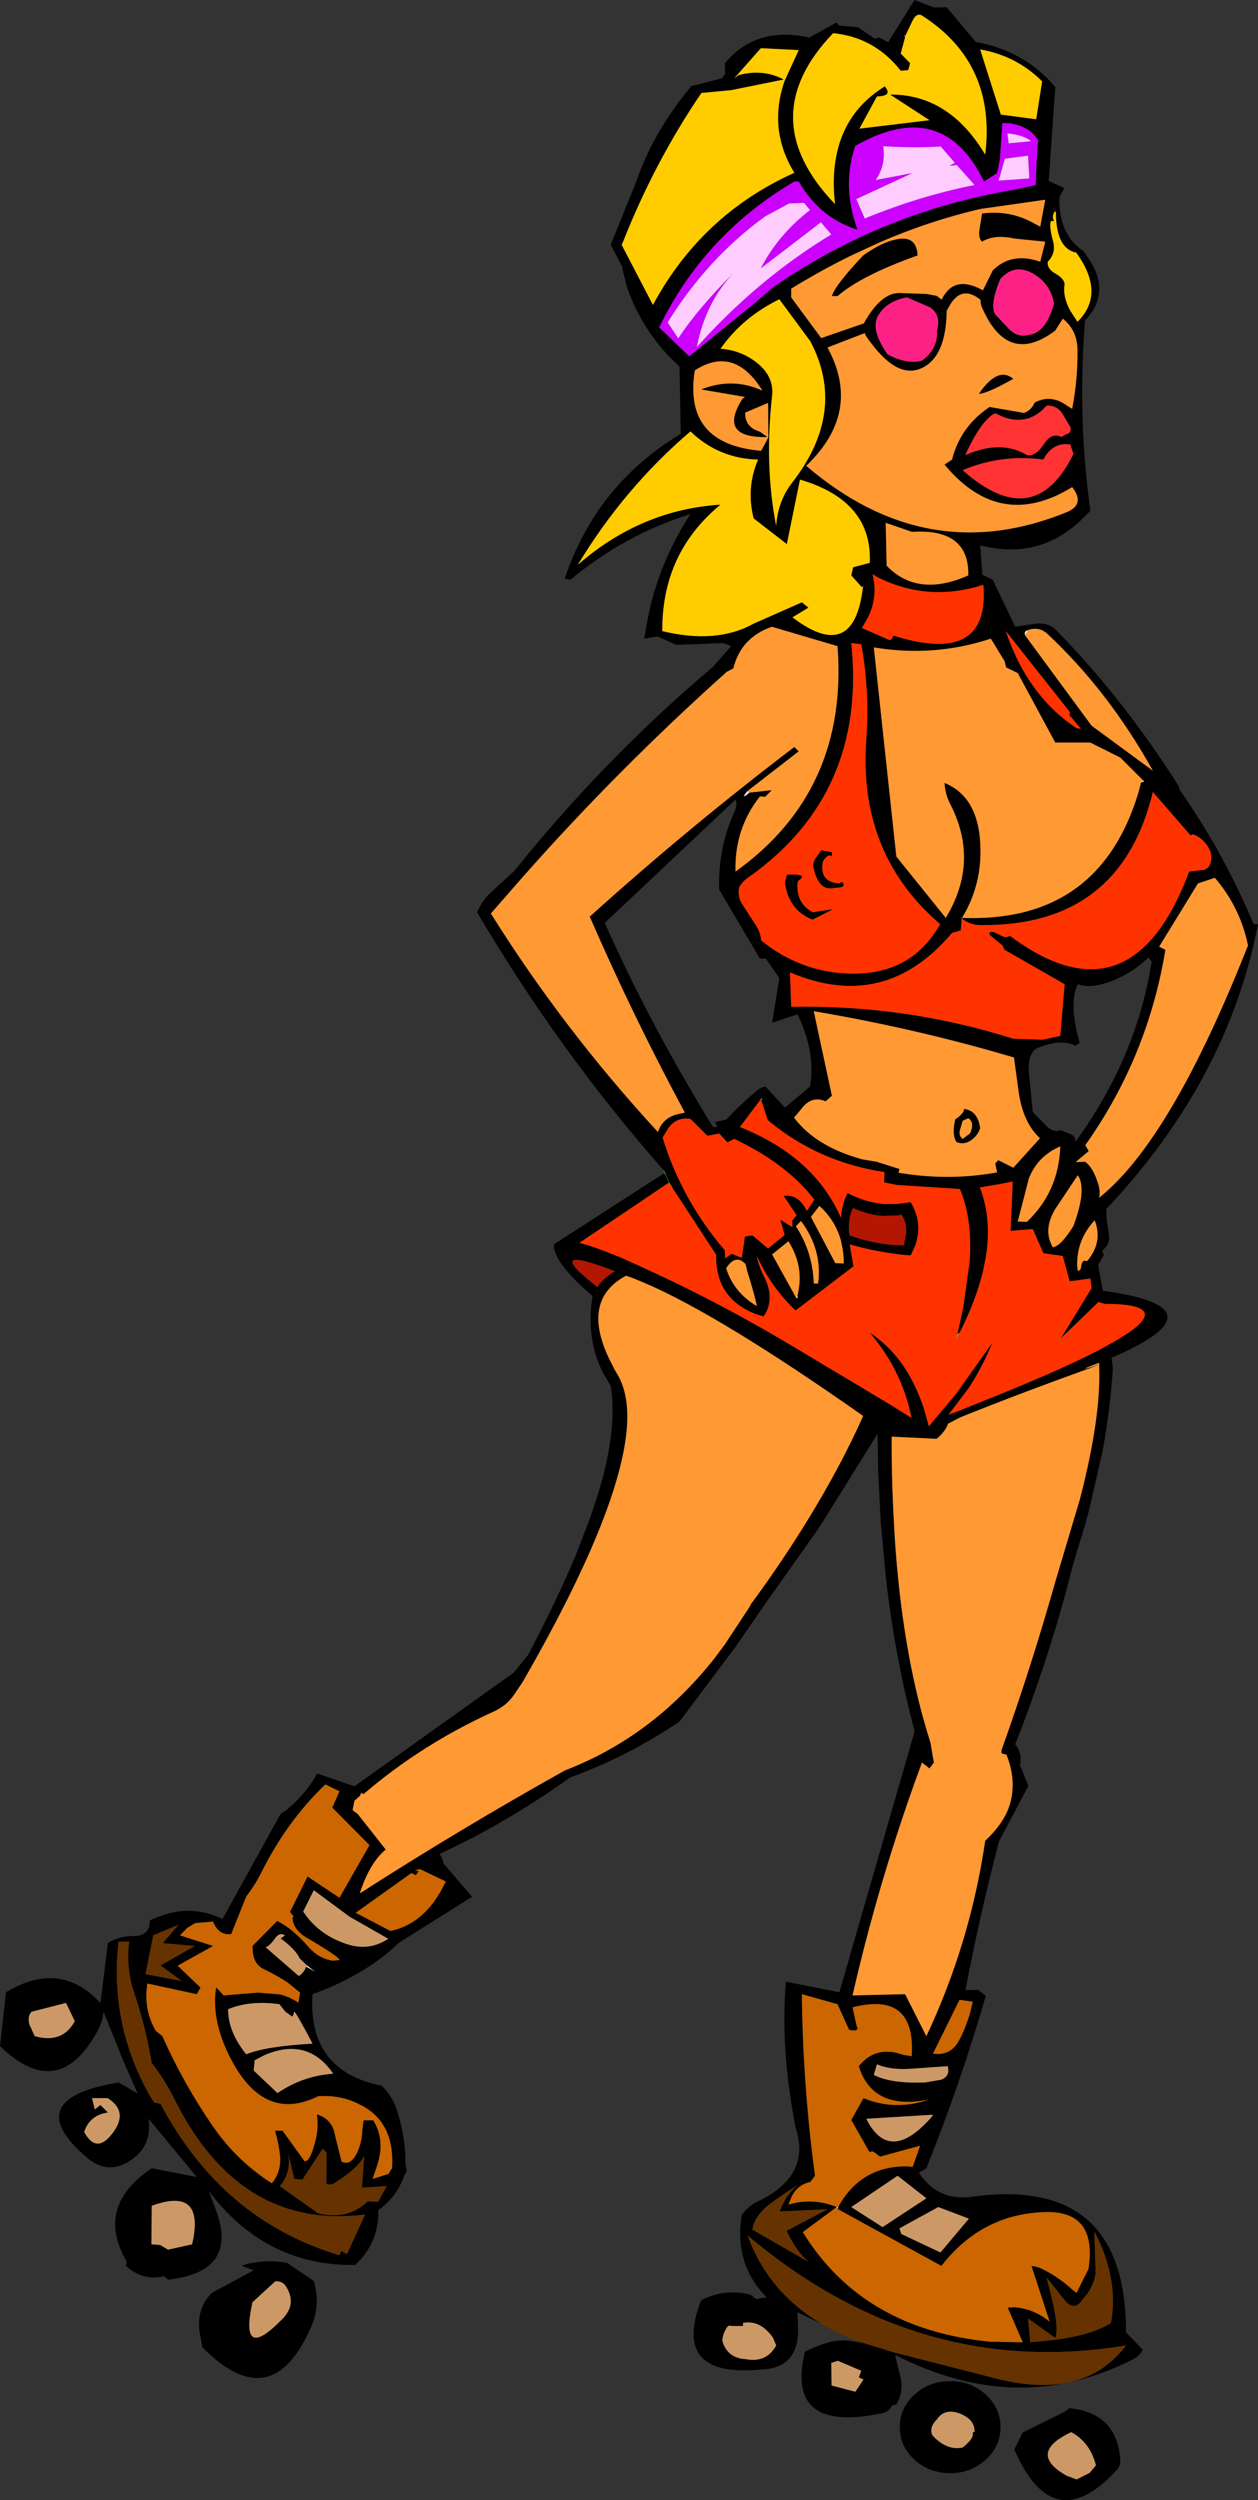
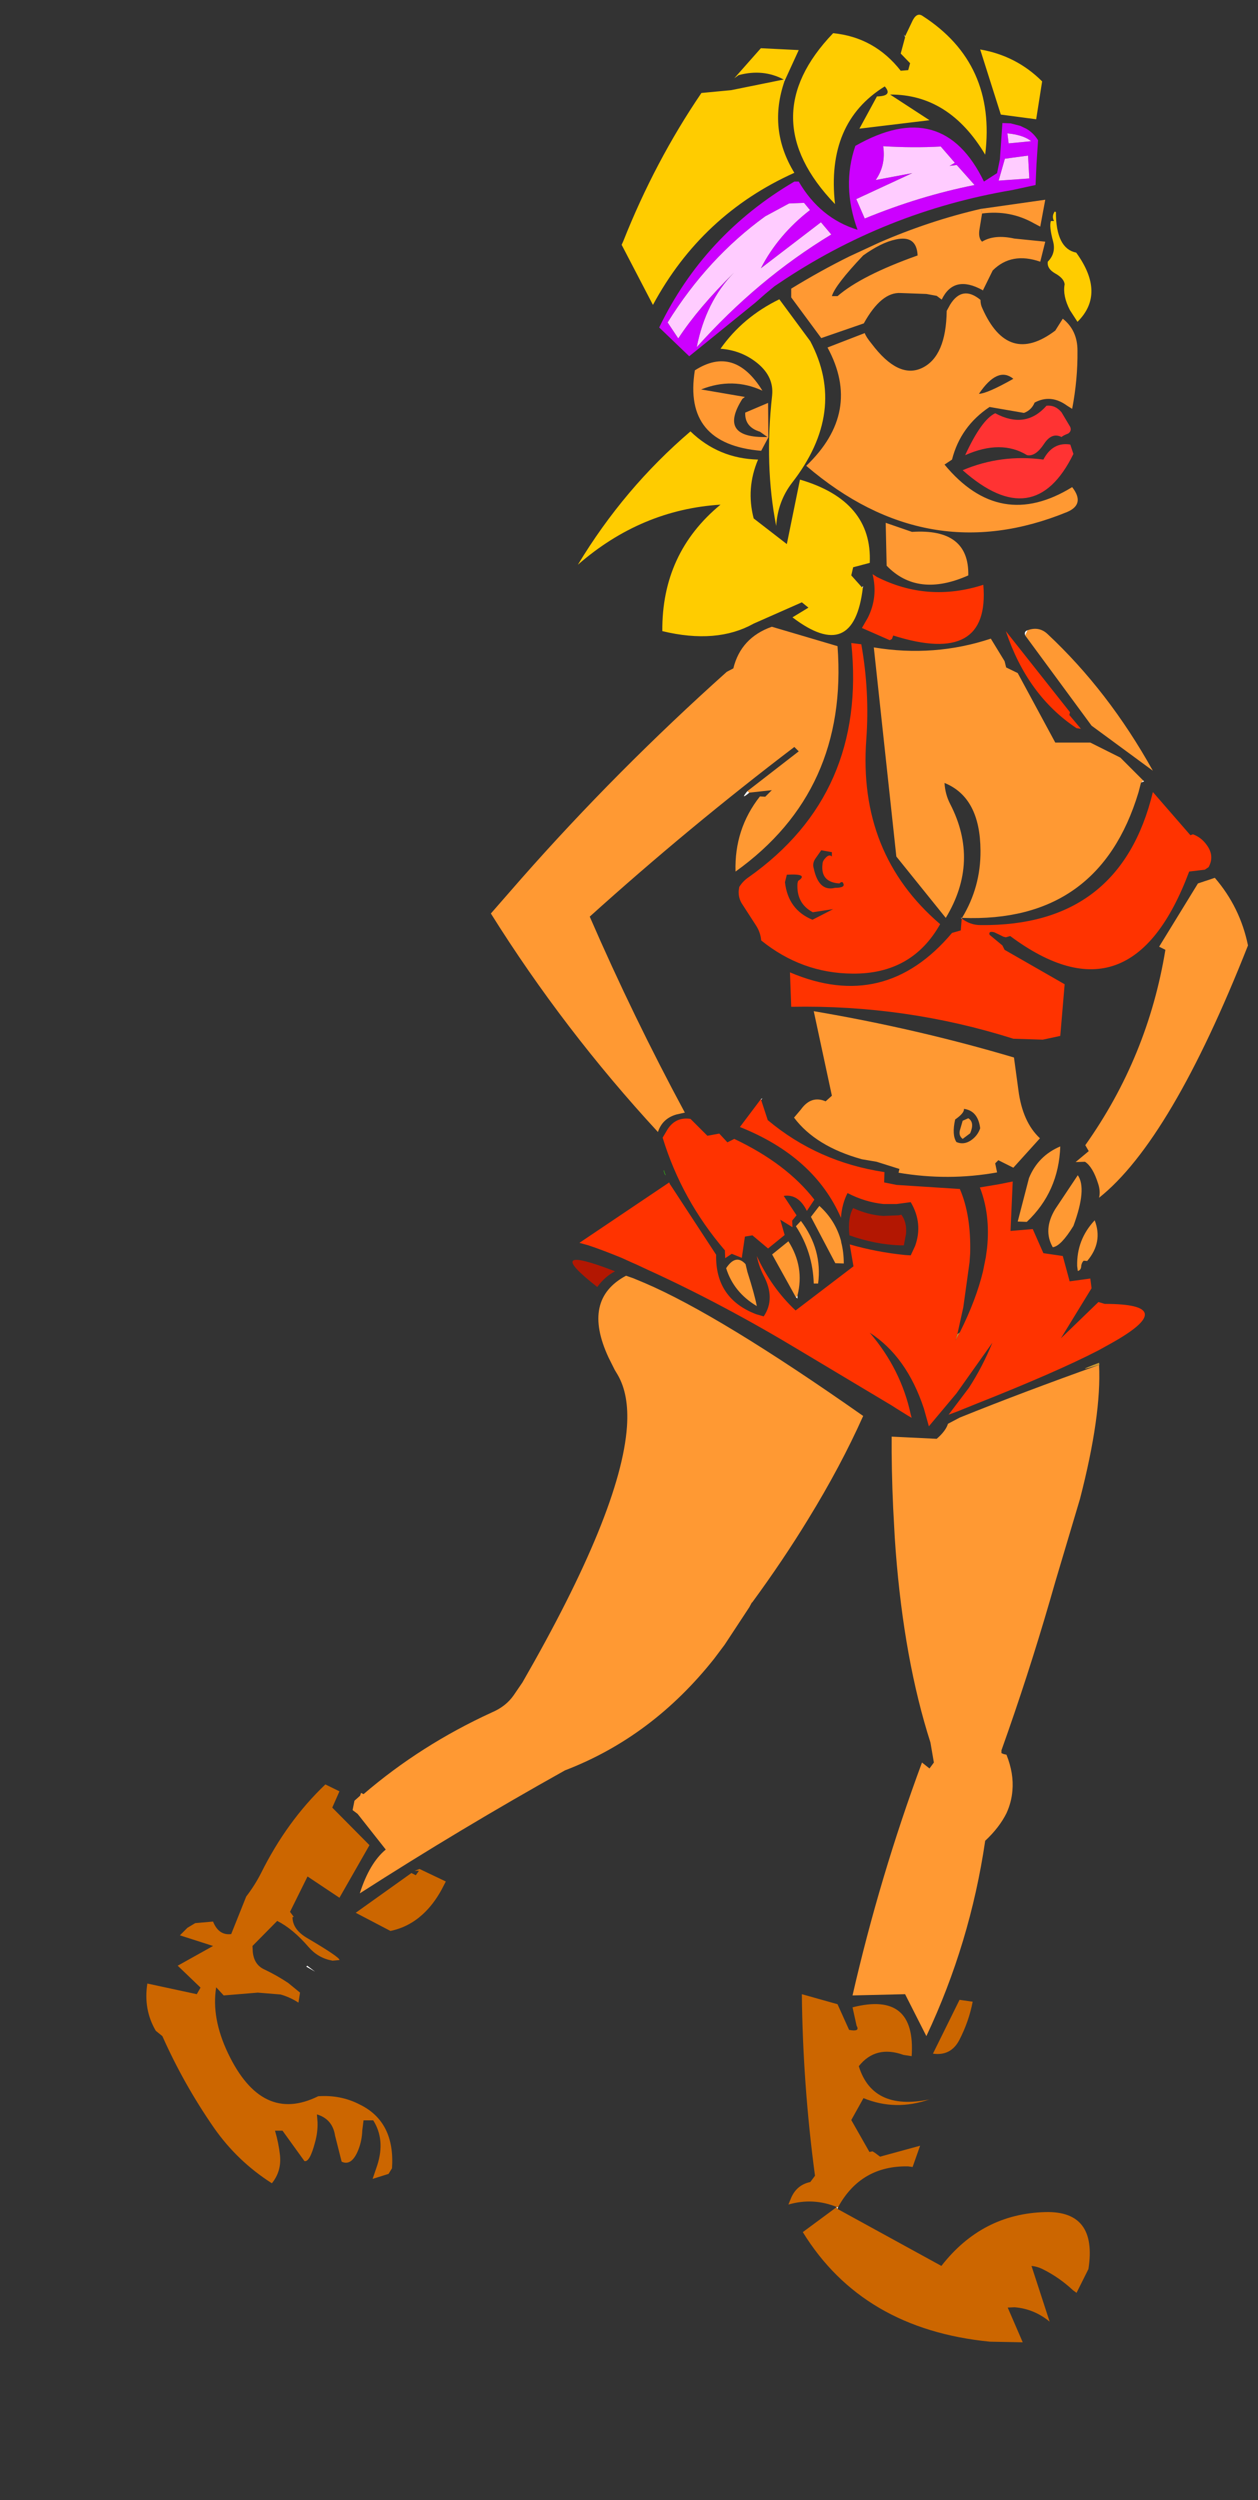
<svg xmlns="http://www.w3.org/2000/svg" height="399.3px" width="201.05px">
  <rect width="100%" height="100%" fill="#333333" stroke="none" />
  <g transform="matrix(1.0, 0.0, 0.0, 1.0, 100.55, 199.65)">
-     <path d="M5.8 -12.0 L5.95 -12.2 5.85 -12.35 5.8 -12.4 5.55 -12.7 Q-11.2 -31.7 -24.3 -53.95 -23.45 -55.9 -22.0 -57.2 L-18.35 -60.55 Q-3.85 -78.6 13.35 -93.1 L16.3 -96.45 15.45 -96.8 14.95 -96.95 7.55 -96.65 4.55 -98.0 2.4 -97.65 2.6 -98.75 Q4.15 -108.9 9.8 -117.55 -0.65 -114.3 -9.4 -107.05 L-10.3 -107.25 Q-5.2 -122.3 8.25 -130.35 L8.05 -141.1 Q2.3 -146.3 -0.3 -153.65 L-1.05 -156.55 -1.1 -157.05 -2.95 -160.55 1.1 -170.55 Q2.0 -173.15 3.2 -175.65 5.8 -180.95 9.95 -185.9 L14.85 -187.15 15.35 -187.85 15.3 -189.55 Q20.3 -195.55 28.8 -193.65 L33.1 -196.05 33.6 -195.55 36.55 -195.3 39.3 -193.45 39.55 -193.55 39.8 -193.65 40.1 -193.6 41.4 -192.9 45.6 -199.65 48.7 -198.45 50.75 -198.5 55.4 -192.95 Q63.2 -191.55 68.1 -185.75 L67.05 -170.75 69.55 -169.6 68.8 -168.25 68.75 -167.65 Q68.75 -162.1 72.65 -159.5 L73.75 -157.85 Q76.9 -152.7 72.85 -148.45 71.8 -134.9 73.2 -122.15 L73.7 -118.05 72.75 -117.1 Q65.8 -110.05 56.1 -112.55 L56.45 -107.85 58.1 -107.05 61.7 -99.55 65.05 -100.05 Q67.1 -100.2 68.15 -99.1 78.9 -88.15 87.8 -74.15 L88.0 -73.45 Q94.95 -63.6 99.8 -52.05 L100.5 -52.05 Q95.7 -27.15 76.25 -6.55 76.25 -4.7 76.65 -2.7 77.0 -0.9 75.6 0.05 L75.85 0.8 74.95 2.4 75.3 4.25 75.7 6.5 Q95.5 9.2 77.35 17.1 L77.1 17.2 77.3 18.9 Q76.9 25.45 75.6 32.4 L73.45 41.75 73.0 43.4 70.9 50.4 69.7 55.0 Q66.35 67.15 61.7 78.95 62.9 80.45 62.45 82.25 L62.4 82.35 62.5 82.35 63.8 85.6 59.1 94.45 Q56.0 106.35 53.75 118.2 L55.7 118.15 57.0 119.1 Q52.95 133.1 47.5 146.65 L46.3 147.35 Q49.2 151.8 54.45 151.25 79.45 147.65 79.4 172.85 L82.1 175.65 Q81.5 176.7 80.55 177.15 62.15 186.55 42.5 176.45 L42.6 176.9 43.45 180.35 Q43.8 182.65 42.7 184.35 L42.0 184.55 Q41.45 185.65 40.3 185.8 24.9 189.0 28.1 175.95 29.85 175.05 31.7 174.5 34.95 173.6 37.9 174.95 L36.3 174.2 42.1 176.0 58.5 180.2 Q72.7 183.85 79.4 174.95 46.25 180.45 18.95 157.4 22.2 166.45 30.85 171.55 L26.9 169.65 27.0 172.4 Q27.05 178.6 21.05 178.8 6.7 180.15 11.5 167.75 15.15 165.8 19.4 166.85 L20.3 167.55 21.95 167.25 Q16.7 161.9 18.0 154.05 19.1 152.7 20.35 152.05 29.2 147.95 26.6 140.15 24.15 127.6 25.05 116.85 L33.6 118.55 45.6 76.95 45.6 76.75 Q42.45 64.95 41.0 52.05 L40.2 43.3 39.8 35.35 39.75 32.15 39.7 29.35 30.85 43.55 29.95 44.9 21.85 56.35 17.05 63.3 8.05 75.3 Q-0.15 80.85 -9.45 84.25 -19.65 91.55 -30.3 96.45 L-30.25 96.5 Q-29.8 97.25 -29.65 98.0 L-25.1 103.3 -36.75 110.6 -37.95 111.7 Q-43.0 116.1 -50.6 118.85 -51.4 131.1 -39.6 133.45 -37.9 135.05 -37.15 137.25 -35.7 141.75 -35.75 146.0 L-35.55 147.1 -35.95 147.85 Q-37.2 151.3 -40.1 153.35 -39.95 158.55 -43.8 162.1 -58.15 162.3 -67.2 150.25 L-66.05 153.3 Q-62.35 163.2 -73.7 164.45 L-74.3 163.9 -74.6 163.95 Q-77.9 164.6 -80.4 162.25 L-80.3 161.6 -80.45 161.3 Q-85.3 152.7 -76.3 146.65 L-69.1 148.05 -76.8 138.75 Q-76.25 142.95 -79.4 145.2 -83.15 147.9 -86.6 145.0 -97.65 135.6 -81.6 132.95 L-78.55 134.7 -80.8 129.6 -84.0 121.65 Q-84.15 123.2 -84.95 124.7 -91.2 136.2 -100.55 127.15 L-99.6 118.55 Q-90.95 113.3 -84.5 120.25 L-83.3 110.65 Q-81.35 109.55 -79.2 109.55 -76.6 109.6 -76.6 107.05 L-75.5 106.6 Q-70.1 104.35 -65.0 106.85 L-55.7 90.05 -54.9 89.55 Q-51.75 87.0 -49.85 83.6 L-43.9 85.65 -18.45 67.5 -17.55 66.4 -16.15 64.65 Q-11.6 56.05 -8.55 48.8 L-6.3 42.95 Q-5.1 39.55 -4.25 36.45 L-3.85 34.85 Q-2.05 27.1 -2.95 21.7 L-3.25 21.2 -4.2 19.55 Q-6.95 14.15 -5.85 7.35 -11.15 2.8 -11.9 0.1 -12.15 -0.65 -11.85 -1.05 L-11.2 -1.45 5.65 -12.3 5.8 -12.0 6.4 -10.8 5.8 -12.0 M6.9 -9.95 L6.5 -10.55 6.4 -10.8 -7.95 -1.15 -6.5 -0.75 Q-4.25 0.0 -1.2 1.25 L0.45 2.0 1.25 2.35 2.85 3.1 Q14.85 8.55 27.45 16.15 L42.0 24.85 42.7 25.3 44.55 26.45 45.15 26.8 45.0 26.25 Q43.45 19.05 38.45 13.2 44.35 17.0 47.1 25.3 L47.9 28.15 52.3 22.9 58.05 14.8 Q56.45 18.7 54.3 22.0 L51.05 26.3 52.4 25.8 55.5 24.55 Q68.25 19.5 74.95 16.05 L76.85 15.0 Q88.4 8.6 76.0 8.6 L75.0 8.3 69.0 14.1 73.9 6.1 73.7 4.55 70.4 5.0 69.3 0.95 66.2 0.5 64.5 -3.35 60.95 -3.05 61.3 -10.95 59.05 -10.5 56.05 -10.0 Q57.75 -5.65 57.2 -0.3 L57.0 1.15 56.55 3.4 Q55.45 7.95 52.85 13.15 L52.45 13.45 53.4 9.15 54.4 1.95 54.5 0.5 Q54.65 -5.6 52.85 -9.75 L42.75 -10.4 40.75 -10.8 40.8 -12.45 Q30.15 -14.05 22.15 -20.75 L21.1 -23.95 21.3 -24.25 21.05 -24.1 17.7 -19.65 Q29.6 -14.9 33.85 -5.15 34.0 -7.35 34.9 -9.1 37.7 -7.65 40.65 -7.35 L42.75 -7.35 45.0 -7.65 Q47.0 -4.25 45.7 -0.65 L45.0 0.85 44.15 0.8 Q39.6 0.35 35.25 -0.9 L35.85 2.6 26.6 9.65 Q22.75 6.05 20.4 0.95 20.7 2.5 21.45 4.0 23.45 7.75 21.5 10.6 L20.3 10.25 Q13.75 7.75 13.9 0.75 L6.9 -9.95 M66.0 -186.65 Q61.9 -190.75 56.1 -191.75 L59.4 -181.35 65.05 -180.6 66.0 -186.65 M60.95 -179.95 L59.65 -180.0 59.65 -179.95 59.25 -174.2 58.8 -172.0 56.7 -170.65 Q50.1 -184.3 36.15 -176.35 33.95 -169.95 36.5 -162.95 30.5 -164.8 27.1 -170.65 L26.4 -170.65 Q11.95 -162.15 4.8 -147.35 L9.6 -142.75 20.15 -151.3 21.8 -152.75 23.25 -153.95 23.85 -154.35 Q40.85 -165.85 61.25 -169.3 L64.95 -170.1 65.1 -173.45 65.35 -177.25 Q64.6 -178.45 63.45 -179.1 L62.5 -179.55 60.95 -179.95 M44.1 -193.85 L43.9 -194.15 44.1 -193.7 43.4 -191.1 44.9 -189.55 44.6 -188.45 43.4 -188.35 Q39.2 -193.7 32.6 -194.35 19.65 -180.85 32.9 -167.05 31.45 -180.05 40.85 -185.85 42.2 -184.3 39.6 -184.25 L36.8 -179.1 48.0 -180.45 41.7 -184.55 Q51.15 -184.6 56.9 -174.95 58.7 -189.5 46.9 -197.1 45.9 -197.8 45.15 -196.05 L44.1 -193.85 M56.25 -166.3 Q48.0 -164.4 39.95 -160.9 L35.2 -158.7 Q30.55 -156.4 25.9 -153.55 L25.9 -152.15 30.7 -145.65 37.5 -148.0 Q40.3 -153.05 43.4 -152.85 L47.5 -152.7 49.15 -152.4 49.95 -151.8 Q51.9 -155.85 56.5 -153.3 L56.5 -153.2 58.1 -156.45 Q61.1 -159.45 65.7 -157.85 L66.5 -161.05 61.55 -161.55 Q58.35 -162.25 56.4 -161.05 55.75 -161.65 56.0 -163.1 L56.4 -165.55 Q60.9 -166.15 64.75 -163.95 L65.7 -163.45 66.5 -167.75 56.3 -166.3 56.25 -166.3 M44.4 -152.15 Q41.2 -151.6 39.8 -149.25 38.5 -147.05 41.3 -143.05 44.45 -141.4 46.8 -142.05 49.35 -143.9 49.2 -146.85 49.9 -149.3 48.1 -150.55 L44.4 -152.15 M58.5 -149.45 L60.8 -147.0 Q62.25 -145.7 63.8 -146.15 66.6 -146.45 67.9 -151.15 67.35 -154.35 64.55 -155.95 61.55 -157.65 59.3 -155.05 57.6 -150.95 58.5 -149.45 M50.75 -150.0 Q50.65 -142.75 46.85 -140.9 43.05 -139.05 38.75 -144.75 37.85 -145.85 37.65 -146.45 L31.7 -144.15 Q37.3 -133.85 28.3 -125.25 47.65 -108.7 70.05 -117.9 72.9 -119.15 70.8 -121.85 59.25 -114.75 50.4 -125.45 L51.6 -126.25 Q52.95 -131.55 57.6 -134.65 L63.1 -133.7 Q64.3 -134.15 64.8 -135.35 67.4 -136.75 70.0 -134.85 L70.8 -134.35 Q71.7 -139.05 71.65 -143.65 71.65 -146.9 69.3 -148.75 L68.1 -146.85 Q60.55 -141.15 56.45 -150.4 56.15 -151.0 56.15 -151.75 53.25 -154.15 51.3 -151.0 L50.75 -150.0 M42.6 -161.4 Q45.95 -162.15 46.1 -158.85 37.1 -155.65 33.3 -152.35 L32.4 -152.35 Q32.9 -154.1 37.4 -158.85 38.8 -159.85 40.1 -160.5 41.4 -161.15 42.6 -161.4 M68.0 -165.85 Q67.5 -165.1 67.9 -164.35 L67.4 -164.35 Q67.1 -163.5 67.75 -161.1 68.25 -159.2 66.9 -157.85 66.75 -156.75 68.05 -156.0 69.5 -155.2 69.6 -154.25 69.25 -152.4 70.45 -150.1 L71.65 -148.25 Q76.2 -152.75 71.45 -159.3 68.2 -159.95 68.2 -165.8 L68.2 -166.15 68.0 -165.85 M24.9 -186.85 L27.1 -191.65 21.05 -191.95 16.8 -187.15 17.5 -187.65 Q21.4 -188.7 24.7 -186.95 L16.3 -185.25 11.55 -184.8 Q4.1 -173.85 -0.95 -161.1 L-1.2 -160.55 3.8 -150.95 Q11.6 -165.4 26.4 -172.05 22.15 -179.0 24.85 -186.75 L24.9 -186.85 M20.55 -141.6 Q23.15 -139.45 22.85 -136.5 21.6 -125.3 23.5 -115.65 23.75 -119.55 26.0 -122.5 34.9 -133.9 28.95 -145.15 L24.0 -151.85 Q18.15 -149.0 14.6 -143.95 18.0 -143.7 20.55 -141.6 M22.25 -129.8 L22.2 -135.3 18.55 -133.75 Q18.45 -131.45 20.9 -130.7 L22.1 -129.85 Q14.1 -129.65 18.1 -135.95 L18.5 -136.25 11.5 -137.45 Q16.55 -139.45 21.3 -137.25 16.8 -144.55 10.5 -140.5 8.6 -128.7 21.1 -127.65 L22.25 -129.8 M37.2 -105.85 L35.5 -107.75 35.8 -109.05 38.45 -109.75 Q38.9 -119.65 27.3 -123.05 L25.2 -112.75 19.9 -116.85 Q18.65 -121.65 20.6 -126.25 14.3 -126.4 9.8 -130.75 -0.8 -121.7 -8.2 -109.45 1.9 -118.25 14.6 -119.05 5.2 -111.3 5.3 -98.85 14.0 -96.75 19.9 -100.05 L27.6 -103.45 28.65 -102.6 26.1 -101.05 Q35.9 -93.6 37.35 -105.8 L37.4 -106.05 37.2 -105.85 M38.9 -107.95 Q39.8 -104.3 38.15 -101.0 L37.2 -99.35 41.65 -97.4 42.0 -97.6 42.2 -98.15 Q57.7 -93.25 56.6 -106.25 47.75 -103.4 39.6 -107.5 L38.9 -107.95 M66.7 -134.85 Q63.35 -131.05 58.5 -133.65 56.3 -132.6 53.7 -126.95 59.45 -129.5 63.6 -126.95 64.95 -126.7 66.3 -128.75 67.55 -130.65 69.1 -129.85 69.35 -130.1 70.15 -130.4 70.75 -130.8 70.5 -131.45 L69.1 -133.8 Q68.1 -135.0 66.7 -134.85 M66.2 -126.25 Q59.45 -127.15 53.3 -124.55 64.75 -114.4 71.0 -127.15 L70.5 -128.65 Q67.7 -129.1 66.2 -126.25 M41.0 -116.15 L41.15 -109.3 Q46.1 -104.15 54.2 -107.75 54.35 -115.3 45.2 -114.7 L41.0 -116.15 M61.4 -139.15 Q57.25 -136.8 55.9 -136.75 58.9 -141.2 61.4 -139.15 M63.7 -99.0 Q63.05 -98.8 63.3 -98.15 L73.9 -83.75 83.7 -76.55 Q76.6 -89.3 66.85 -98.4 65.5 -99.65 63.7 -99.0 M70.45 -85.9 L60.2 -98.85 Q63.65 -88.55 71.5 -83.35 L72.2 -83.25 70.35 -85.45 70.45 -85.9 M82.15 -75.0 L78.5 -78.65 73.7 -81.05 68.1 -81.05 62.1 -92.15 60.25 -93.05 60.0 -94.05 57.8 -97.65 Q48.75 -94.65 39.1 -96.25 L42.7 -62.85 50.6 -53.05 Q56.05 -62.05 51.3 -71.25 50.5 -72.8 50.4 -74.6 56.1 -72.3 56.15 -63.8 56.2 -58.0 53.2 -53.05 75.1 -52.2 81.4 -73.1 L81.8 -74.65 82.3 -74.85 82.15 -75.0 M53.15 -52.95 L53.0 -51.05 51.6 -50.65 Q40.85 -37.9 25.7 -44.35 L25.9 -38.85 Q44.2 -39.2 61.4 -33.75 L66.1 -33.6 68.9 -34.2 69.6 -42.45 60.0 -47.95 59.65 -48.65 57.6 -50.35 Q57.4 -51.0 58.35 -50.75 L59.3 -50.3 59.8 -50.05 60.2 -49.95 60.9 -50.15 Q80.25 -35.75 89.5 -60.45 L92.0 -60.75 92.6 -61.15 Q93.6 -62.95 92.3 -64.7 91.45 -65.9 90.1 -66.4 L89.7 -66.25 83.7 -73.15 Q78.5 -51.65 56.15 -51.9 54.5 -51.9 53.15 -52.95 L53.2 -53.05 53.0 -53.05 53.15 -52.95 M19.2 -73.05 L22.8 -73.45 21.75 -72.4 20.9 -72.45 Q16.8 -67.25 17.0 -60.45 35.05 -73.35 33.3 -96.45 L22.8 -99.55 Q17.85 -97.8 16.65 -92.9 L15.6 -92.35 Q-2.0 -76.6 -17.25 -59.3 L-22.1 -53.75 Q-10.45 -35.15 4.6 -18.85 5.3 -21.0 7.55 -21.65 L8.9 -21.95 Q0.65 -37.25 -6.3 -53.25 9.5 -67.5 26.4 -80.35 L27.1 -79.65 18.9 -73.3 Q17.8 -71.95 18.9 -72.8 L19.2 -73.05 M37.1 -96.75 L35.5 -96.95 Q38.0 -72.9 19.1 -59.55 18.2 -58.95 17.6 -58.0 L17.5 -57.35 Q17.45 -56.15 18.1 -55.2 L20.3 -51.8 Q21.0 -50.7 21.1 -49.45 27.6 -44.2 35.7 -44.15 45.2 -44.05 49.7 -52.05 36.55 -63.3 37.9 -81.55 38.45 -89.2 37.1 -96.75 M17.0 -71.95 L-3.9 -52.25 Q3.4 -35.85 13.4 -19.65 L14.1 -19.65 13.75 -20.45 15.55 -20.85 Q17.95 -23.45 20.6 -25.6 21.1 -26.0 21.8 -26.1 L24.9 -22.75 28.9 -26.1 Q29.85 -31.6 26.9 -37.65 L22.85 -36.3 24.0 -43.45 21.85 -46.55 20.9 -46.55 14.4 -57.55 Q14.15 -64.15 16.85 -70.05 17.35 -71.05 17.0 -71.95 M24.9 -58.75 L25.2 -59.95 Q28.8 -60.15 27.0 -58.95 L26.9 -58.55 Q26.7 -55.35 29.35 -53.95 L32.6 -54.45 29.3 -52.75 Q25.4 -54.35 24.9 -58.75 M30.7 -63.85 L32.4 -63.55 32.4 -62.85 Q32.0 -63.25 31.45 -62.7 30.9 -62.15 30.9 -61.65 30.55 -58.75 33.6 -58.55 33.9 -58.85 34.1 -58.75 34.8 -57.85 32.9 -57.85 30.3 -57.2 29.5 -60.95 29.25 -61.75 29.75 -62.5 L30.7 -63.85 M15.7 -17.2 L14.4 -18.6 12.5 -18.25 9.8 -20.95 Q7.45 -21.3 6.15 -19.3 L5.35 -17.95 Q8.4 -8.0 15.3 0.05 L15.35 1.3 16.4 0.6 18.0 1.25 18.5 -2.15 19.7 -2.35 22.2 -0.25 24.85 -2.4 24.15 -4.85 26.1 -3.65 26.05 -4.7 26.75 -5.55 24.7 -8.65 Q27.05 -9.0 28.4 -6.25 L29.6 -8.05 Q25.15 -13.8 16.8 -17.75 L15.7 -17.2 M31.4 -23.75 Q29.1 -24.75 27.45 -22.45 L26.35 -21.15 Q29.8 -16.55 37.2 -14.5 L39.55 -14.1 43.2 -12.95 43.05 -12.35 Q51.0 -11.0 58.8 -12.4 L58.5 -13.85 59.0 -14.35 61.4 -13.15 65.65 -17.85 Q62.85 -20.45 62.2 -25.6 L61.5 -30.75 Q46.0 -35.35 29.5 -38.15 L32.4 -24.65 31.4 -23.75 M26.65 -3.8 Q29.35 0.35 29.5 5.35 L30.2 5.35 Q30.9 -0.05 27.45 -4.65 L26.65 -3.8 M35.8 -6.7 Q34.9 -5.15 35.2 -2.35 39.25 -0.9 43.3 -0.75 L43.9 -0.75 44.25 -2.6 Q44.4 -4.45 43.5 -5.65 L43.1 -5.55 40.6 -5.45 Q38.2 -5.6 35.8 -6.7 M33.85 -1.5 Q32.95 -4.75 30.4 -7.05 L29.05 -5.3 32.95 2.1 34.3 2.15 Q34.3 0.35 33.9 -1.2 L33.85 -1.5 M71.7 -42.45 Q70.2 -39.5 72.0 -33.05 L71.3 -32.65 Q68.9 -33.85 65.0 -32.15 63.5 -31.0 63.95 -27.65 L64.5 -22.05 66.5 -20.0 Q67.75 -18.65 68.9 -19.15 L70.45 -18.55 Q71.4 -18.25 71.3 -17.25 81.1 -30.7 83.5 -46.05 L83.0 -46.75 Q80.7 -44.45 77.45 -43.1 73.9 -41.65 71.7 -42.45 M52.1 -20.85 Q53.6 -21.9 53.5 -22.55 55.75 -22.25 56.1 -19.45 55.7 -18.25 54.6 -17.5 53.45 -16.75 52.3 -17.25 51.55 -18.4 52.1 -20.85 M53.3 -20.65 L52.85 -19.1 Q52.65 -18.25 53.3 -17.75 L54.5 -18.65 Q55.25 -20.4 54.2 -21.05 L53.3 -20.65 M71.35 -14.05 L72.85 -14.1 Q74.1 -13.3 74.95 -10.6 75.35 -9.4 75.1 -8.35 86.6 -17.5 98.9 -48.65 97.65 -54.75 93.6 -59.45 L90.9 -58.55 84.7 -48.45 85.7 -47.95 Q82.9 -30.85 72.9 -16.75 L73.45 -15.8 71.35 -14.05 M67.7 -0.45 Q69.0 -0.6 71.0 -3.85 73.2 -9.8 71.7 -11.95 L68.1 -6.55 Q66.1 -3.25 67.7 -0.45 M62.1 -4.55 L63.55 -4.5 Q68.65 -9.3 68.9 -16.55 65.35 -15.05 63.9 -11.5 L62.1 -4.55 M72.65 1.7 L73.2 1.75 Q75.75 -1.25 74.4 -4.75 71.5 -1.65 71.6 2.55 L71.7 3.35 Q72.25 3.2 72.25 2.5 72.35 1.95 72.65 1.7 M75.1 18.35 L75.15 18.35 75.1 18.0 Q70.6 19.7 75.1 18.35 62.9 22.7 52.85 26.75 L50.95 27.75 Q50.6 28.9 49.15 30.15 L41.95 29.8 41.95 32.2 Q42.0 38.35 42.35 44.1 L42.45 45.95 42.6 48.1 Q43.95 65.55 48.15 78.65 L48.7 81.85 48.0 82.8 46.8 81.85 Q40.05 100.05 35.7 119.05 L44.1 118.85 47.5 125.55 Q54.5 110.7 56.9 94.35 59.15 92.25 60.3 89.95 61.1 88.2 61.25 86.35 61.5 83.6 60.3 80.6 L59.85 80.5 59.5 80.35 59.5 79.9 Q63.75 68.0 67.25 55.95 L68.1 53.0 72.05 39.75 Q75.5 26.4 75.1 18.35 M26.65 7.55 L26.9 7.75 26.9 7.25 Q28.05 2.7 25.45 -1.4 L22.85 0.7 26.65 7.55 M2.45 5.25 L0.65 4.5 -0.5 4.1 Q-7.6 7.9 -3.3 17.15 L-2.3 19.15 -1.85 19.9 Q0.0 23.05 -0.35 28.2 -1.3 41.7 -17.05 69.05 L-18.45 71.1 Q-19.7 72.9 -21.95 73.85 -33.3 79.05 -42.45 86.9 L-42.85 86.7 -43.0 87.15 -43.9 87.95 -44.2 89.45 -43.4 90.05 -38.9 95.75 Q-41.5 97.9 -43.05 102.75 -27.0 92.45 -10.25 83.1 3.7 77.75 13.6 65.25 L15.25 63.05 19.2 57.05 19.55 56.4 19.6 56.3 19.65 56.3 Q24.6 49.55 28.6 43.0 33.8 34.55 37.4 26.5 14.4 10.35 2.45 5.25 M15.5 2.9 Q16.7 6.75 20.4 8.95 20.05 7.1 18.9 3.5 L18.6 2.25 Q17.05 0.55 15.5 2.9 M52.8 119.75 L48.55 128.35 Q51.4 128.75 52.75 126.2 54.3 123.2 54.9 120.05 L52.8 119.75 M33.4 152.85 Q37.05 146.2 44.6 146.35 L45.3 146.45 46.5 143.05 40.1 144.8 39.3 144.2 38.9 143.95 38.4 144.05 35.5 138.95 37.45 135.45 Q42.55 137.55 48.0 135.65 L48.7 135.5 Q39.0 137.8 36.7 130.35 39.4 126.95 43.85 128.55 L45.15 128.75 Q45.85 118.35 35.7 120.95 L36.35 123.9 Q36.95 124.9 35.15 124.55 L33.3 120.45 27.6 118.85 Q27.75 133.3 29.7 147.85 L28.95 148.85 Q26.8 149.3 25.9 151.35 L25.45 152.45 Q29.4 151.3 33.2 152.85 L33.1 152.9 27.75 156.85 Q37.3 172.35 57.65 174.35 L62.9 174.45 60.5 168.9 61.6 168.85 Q64.7 169.1 67.2 171.15 L64.3 162.25 Q65.25 162.35 66.05 162.75 68.7 164.05 70.95 166.15 L71.5 166.55 73.4 162.75 Q74.85 153.45 66.55 153.65 56.4 153.9 49.9 162.25 L33.3 153.15 33.4 152.85 M49.9 132.5 Q51.35 131.9 50.9 130.35 L45.1 130.75 Q41.8 131.0 39.6 130.05 L39.1 131.75 Q41.85 133.15 47.3 132.95 L49.9 132.5 M48.55 138.1 L37.9 138.75 Q41.6 146.15 48.35 138.45 L48.55 138.1 M27.05 149.25 Q24.25 151.05 22.85 152.1 20.05 154.1 19.7 156.45 L28.65 161.6 Q26.75 159.95 25.15 156.65 L31.7 153.2 24.05 153.55 Q25.05 150.8 27.05 149.25 M16.3 171.85 Q15.8 171.55 15.35 172.55 14.9 173.4 14.9 174.25 15.7 177.0 18.7 177.15 21.95 177.75 23.5 174.95 L23.0 173.75 Q21.0 170.85 18.2 171.35 L18.2 171.85 16.3 171.85 M32.3 177.75 L32.35 181.35 36.15 182.35 37.45 180.4 36.7 180.05 37.1 179.0 33.35 177.4 32.3 177.75 M66.7 164.1 Q68.9 172.0 68.1 173.75 L68.15 174.05 Q74.05 173.25 77.0 171.35 78.3 164.35 74.35 156.75 L74.55 163.45 Q74.15 165.85 72.5 167.55 71.25 169.5 69.8 167.95 L66.7 164.1 M47.5 151.45 L42.9 147.85 35.5 152.85 40.5 156.05 47.5 151.45 M54.3 154.7 L49.4 152.85 43.2 156.25 43.5 157.15 49.75 160.1 54.3 154.7 M51.3 180.65 Q54.65 180.65 57.0 182.8 59.35 184.95 59.35 188.0 59.35 191.05 57.0 193.2 54.65 195.35 51.3 195.35 47.95 195.35 45.6 193.2 43.25 191.05 43.25 188.0 43.25 184.95 45.6 182.8 47.95 180.65 51.3 180.65 M48.5 189.35 Q50.8 191.8 53.3 191.25 55.2 189.75 54.9 188.85 L55.2 188.75 Q55.25 186.8 52.9 185.85 50.45 184.9 49.2 186.75 47.85 188.1 48.5 189.35 M68.1 173.75 L63.75 170.65 64.1 174.45 68.15 174.05 68.1 173.75 M69.6 185.55 L70.4 184.95 70.95 185.05 Q78.1 186.0 78.5 193.45 78.45 194.25 78.05 194.7 67.8 206.0 61.55 191.55 L62.9 188.85 69.6 185.55 M69.9 195.75 L71.5 196.35 73.6 195.3 74.6 194.1 Q73.65 190.4 70.65 188.8 63.55 192.15 69.9 195.75 M-5.1 5.9 Q-3.85 4.2 -2.25 3.4 -14.25 -1.25 -5.1 5.9 M-48.55 85.35 Q-54.7 91.2 -58.85 99.55 -59.85 101.5 -61.2 103.25 L-63.6 109.25 Q-65.6 109.5 -66.5 107.25 L-69.35 107.5 -70.6 108.25 -71.8 109.45 -66.5 111.15 -72.15 114.3 -68.5 117.8 -69.1 118.85 -77.0 117.15 Q-77.65 121.3 -75.65 124.7 L-74.6 125.55 Q-71.2 133.2 -66.35 140.2 -62.6 145.55 -57.1 149.05 -55.55 147.15 -55.8 144.6 -56.0 142.7 -56.6 140.65 L-55.4 140.65 -51.9 145.5 Q-51.05 145.75 -50.2 142.5 -49.75 140.9 -49.8 139.3 L-49.9 138.05 Q-47.4 138.8 -47.0 141.45 L-45.95 145.6 Q-44.35 146.35 -43.3 143.75 -42.7 142.25 -42.65 140.6 L-42.45 139.0 -40.9 139.0 Q-38.95 142.1 -40.25 146.15 L-41.0 148.35 -38.45 147.55 -37.9 146.65 Q-37.4 139.2 -43.1 136.45 -46.1 134.9 -49.7 135.15 -58.7 139.6 -64.1 128.3 -66.8 122.65 -66.0 117.75 L-64.8 119.05 -59.35 118.6 -55.7 118.9 Q-54.15 119.35 -52.85 120.2 L-52.6 118.6 -54.5 117.05 Q-56.3 115.85 -58.3 114.9 -59.95 114.15 -60.15 112.1 L-60.2 111.15 -56.25 107.15 Q-53.75 108.4 -51.25 111.3 -49.7 113.1 -47.4 113.5 L-46.3 113.4 Q-46.15 113.0 -51.6 109.8 -53.8 108.45 -53.8 106.55 L-53.6 106.5 -54.2 105.7 -51.4 100.05 -46.3 103.45 -41.5 95.05 -47.45 89.05 -46.3 86.45 -48.55 85.35 M-95.85 123.7 L-95.0 125.55 Q-90.55 126.8 -88.6 123.15 L-90.0 120.25 -95.5 121.65 Q-96.2 122.4 -95.85 123.7 M-85.85 135.45 L-85.4 137.25 -84.5 136.55 -83.3 137.75 Q-86.2 138.15 -87.1 140.85 -85.15 144.45 -82.6 141.1 -79.9 137.6 -83.35 135.45 L-85.85 135.45 M-38.15 108.75 Q-35.25 108.15 -33.0 106.1 -31.3 104.55 -30.0 102.2 L-29.3 100.85 -33.5 98.85 -34.3 99.15 -33.6 99.15 -34.1 99.85 -34.8 99.5 -43.7 105.85 -38.15 108.75 M-50.4 102.25 L-52.1 105.65 Q-49.75 109.2 -45.55 110.7 -41.75 112.15 -38.5 110.0 L-44.65 106.5 -50.4 102.25 M-51.45 114.3 L-52.65 113.15 Q-53.3 111.7 -55.7 109.95 L-55.0 109.45 Q-55.9 108.9 -56.6 109.95 -57.55 111.25 -58.1 111.35 L-52.8 115.95 Q-52.0 115.45 -51.6 114.45 L-50.2 115.25 -51.45 114.3 M-53.8 122.45 L-54.95 121.65 -55.9 120.45 Q-60.6 119.8 -64.1 121.25 -64.1 124.85 -61.2 128.45 -58.0 127.15 -50.6 126.75 -53.1 122.0 -53.5 121.65 L-53.8 122.45 M-72.0 107.75 L-76.05 109.45 -77.3 115.65 -71.5 116.75 -74.9 114.25 -69.4 111.15 -74.55 110.7 -72.0 107.75 M-79.9 110.45 L-81.6 110.45 Q-83.1 123.7 -76.5 135.25 L-75.9 136.15 -74.9 136.35 Q-65.1 154.9 -46.3 160.55 L-46.05 159.85 -45.1 160.35 -42.2 154.05 Q-62.25 156.55 -72.65 135.65 -74.25 132.45 -76.3 129.85 -77.25 124.15 -79.1 118.65 -80.45 114.7 -79.9 110.45 M-60.0 131.05 L-56.2 134.65 Q-52.2 131.9 -47.3 131.55 -51.35 125.65 -58.2 128.55 L-59.85 129.4 -60.0 131.05 M-54.5 144.25 Q-54.0 146.95 -55.5 149.1 L-55.85 149.5 -49.7 153.85 Q-44.9 154.95 -41.8 151.95 L-40.1 152.0 -38.75 149.5 -42.7 149.75 -42.35 144.7 Q-43.45 146.75 -47.0 148.95 -47.7 149.45 -48.4 149.15 L-48.35 144.15 -49.0 143.55 -52.2 148.45 -53.5 148.35 -54.5 144.25 M-60.35 161.8 Q-57.55 161.25 -54.7 161.75 L-50.4 164.65 Q-49.3 168.4 -50.75 171.8 -57.05 186.55 -68.2 175.25 L-68.5 173.6 Q-69.45 169.4 -66.7 166.55 L-60.0 162.95 -61.9 162.25 Q-61.15 161.85 -60.35 161.8 M-56.55 164.7 L-60.2 168.05 Q-62.35 177.85 -55.4 170.7 -53.1 168.35 -54.8 165.6 -55.35 164.65 -56.55 164.7 M-73.7 159.65 L-69.85 158.8 Q-67.7 149.5 -76.3 152.65 L-76.35 158.8 -74.95 158.9 -73.7 159.65" fill="#000000" fill-rule="evenodd" stroke="none" />
    <path d="M60.95 -179.95 L62.5 -179.55 63.45 -179.1 Q64.6 -178.45 65.35 -177.25 L65.1 -173.45 64.95 -170.1 61.25 -169.3 Q40.85 -165.85 23.85 -154.35 L23.25 -153.95 21.8 -152.75 20.15 -151.3 9.6 -142.75 4.8 -147.35 Q11.95 -162.15 26.4 -170.65 L27.1 -170.65 Q30.5 -164.8 36.5 -162.95 33.95 -169.95 36.15 -176.35 50.1 -184.3 56.7 -170.65 L58.8 -172.0 59.25 -174.2 59.65 -179.95 59.65 -180.0 60.95 -179.95 M40.6 -176.3 Q41.05 -173.25 39.4 -170.9 L45.25 -172.0 36.3 -167.85 37.65 -164.75 Q46.4 -168.35 55.2 -170.1 L52.35 -173.3 51.2 -173.15 52.05 -173.65 49.8 -176.25 Q45.4 -176.0 40.6 -176.3 M60.45 -178.35 L60.65 -176.75 64.25 -177.1 Q63.0 -178.1 60.45 -178.35 M63.95 -171.15 L63.75 -174.8 60.05 -174.3 59.05 -170.8 63.95 -171.15 M32.3 -162.2 L30.65 -164.15 21.05 -156.8 Q23.8 -162.15 28.9 -166.1 L27.95 -167.25 25.55 -167.15 21.75 -165.1 Q12.55 -158.45 6.15 -148.15 L7.85 -145.6 Q11.1 -150.55 16.75 -156.1 12.25 -151.5 10.8 -144.2 20.5 -155.05 32.3 -162.2" fill="#cc00ff" fill-rule="evenodd" stroke="none" />
    <path d="M66.0 -186.65 L65.05 -180.6 59.4 -181.35 56.1 -191.75 Q61.9 -190.75 66.0 -186.65 M44.1 -193.7 L44.1 -193.85 45.15 -196.05 Q45.9 -197.8 46.9 -197.1 58.7 -189.5 56.9 -174.95 51.15 -184.6 41.7 -184.55 L48.0 -180.45 36.8 -179.1 39.6 -184.25 Q42.2 -184.3 40.85 -185.85 31.45 -180.05 32.9 -167.05 19.65 -180.85 32.6 -194.35 39.2 -193.7 43.4 -188.35 L44.6 -188.45 44.9 -189.55 43.4 -191.1 44.1 -193.7 M68.2 -165.8 Q68.2 -159.95 71.45 -159.3 76.2 -152.75 71.65 -148.25 L70.45 -150.1 Q69.25 -152.4 69.6 -154.25 69.5 -155.2 68.05 -156.0 66.75 -156.75 66.9 -157.85 68.25 -159.2 67.75 -161.1 67.1 -163.5 67.4 -164.35 L67.9 -164.35 Q67.5 -165.1 68.0 -165.85 L68.2 -165.8 M24.7 -186.95 Q21.4 -188.7 17.5 -187.65 L16.8 -187.15 21.05 -191.95 27.1 -191.65 24.9 -186.85 24.7 -186.95 24.85 -186.75 Q22.15 -179.0 26.4 -172.05 11.6 -165.4 3.8 -150.95 L-1.2 -160.55 -0.95 -161.1 Q4.1 -173.85 11.55 -184.8 L16.3 -185.25 24.7 -186.95 M20.55 -141.6 Q18.0 -143.7 14.6 -143.95 18.15 -149.0 24.0 -151.85 L28.95 -145.15 Q34.9 -133.9 26.0 -122.5 23.75 -119.55 23.5 -115.65 21.6 -125.3 22.85 -136.5 23.15 -139.45 20.55 -141.6 M37.35 -105.8 Q35.9 -93.6 26.1 -101.05 L28.65 -102.6 27.6 -103.45 19.9 -100.05 Q14.0 -96.75 5.3 -98.85 5.2 -111.3 14.6 -119.05 1.9 -118.25 -8.2 -109.45 -0.8 -121.7 9.8 -130.75 14.3 -126.4 20.6 -126.25 18.65 -121.65 19.9 -116.85 L25.2 -112.75 27.3 -123.05 Q38.9 -119.65 38.45 -109.75 L35.8 -109.05 35.5 -107.75 37.2 -105.85 37.35 -105.8" fill="#ffcc00" fill-rule="evenodd" stroke="none" />
    <path d="M21.05 -24.1 L21.3 -24.25 21.1 -23.95 21.05 -24.1 M44.1 -193.85 L44.1 -193.7 43.9 -194.15 44.1 -193.85 M56.4 -165.55 L56.25 -166.3 56.3 -166.3 56.4 -165.55 M24.7 -186.95 L24.9 -186.85 24.85 -186.75 24.7 -186.95 M22.25 -129.8 L22.1 -129.85 22.25 -129.8 M37.35 -105.8 L37.2 -105.85 37.4 -106.05 37.35 -105.8 M63.7 -99.0 L63.3 -98.15 Q63.05 -98.8 63.7 -99.0 M81.8 -74.65 L82.15 -75.0 82.3 -74.85 81.8 -74.65 M53.15 -52.95 L53.0 -53.05 53.2 -53.05 53.15 -52.95 M18.9 -73.3 L19.2 -73.05 18.9 -72.8 Q17.8 -71.95 18.9 -73.3 M26.9 7.25 L26.9 7.75 26.65 7.55 26.9 7.25 M33.2 152.85 L33.4 152.85 33.3 153.15 33.1 152.9 33.2 152.85 M-51.6 114.45 L-51.45 114.3 -50.2 115.25 -51.6 114.45" fill="#ffffff" fill-rule="evenodd" stroke="none" />
    <path d="M40.6 -176.3 Q45.4 -176.0 49.8 -176.25 L52.05 -173.65 51.2 -173.15 52.35 -173.3 55.2 -170.1 Q46.4 -168.35 37.65 -164.75 L36.3 -167.85 45.25 -172.0 39.4 -170.9 Q41.05 -173.25 40.6 -176.3 M60.45 -178.35 Q63.0 -178.1 64.25 -177.1 L60.65 -176.75 60.45 -178.35 M63.95 -171.15 L59.05 -170.8 60.05 -174.3 63.75 -174.8 63.95 -171.15 M32.3 -162.2 Q20.5 -155.05 10.8 -144.2 12.25 -151.5 16.75 -156.1 11.1 -150.55 7.85 -145.6 L6.15 -148.15 Q12.55 -158.45 21.75 -165.1 L25.55 -167.15 27.95 -167.25 28.9 -166.1 Q23.8 -162.15 21.05 -156.8 L30.65 -164.15 32.3 -162.2" fill="#ffccff" fill-rule="evenodd" stroke="none" />
    <path d="M56.4 -165.55 L56.0 -163.1 Q55.75 -161.65 56.4 -161.05 58.35 -162.25 61.55 -161.55 L66.5 -161.05 65.7 -157.85 Q61.1 -159.45 58.1 -156.45 L56.5 -153.2 56.5 -153.3 Q51.9 -155.85 49.95 -151.8 L49.15 -152.4 47.5 -152.7 43.4 -152.85 Q40.3 -153.05 37.5 -148.0 L30.7 -145.65 25.9 -152.15 25.9 -153.55 Q30.55 -156.4 35.2 -158.7 L39.95 -160.9 Q48.0 -164.4 56.25 -166.3 L56.4 -165.55 56.3 -166.3 66.5 -167.75 65.7 -163.45 64.75 -163.95 Q60.9 -166.15 56.4 -165.55 M50.75 -150.0 L51.3 -151.0 Q53.25 -154.15 56.15 -151.75 56.15 -151.0 56.45 -150.4 60.55 -141.15 68.1 -146.85 L69.3 -148.75 Q71.65 -146.9 71.65 -143.65 71.7 -139.05 70.8 -134.35 L70.0 -134.85 Q67.4 -136.75 64.8 -135.35 64.3 -134.15 63.1 -133.7 L57.6 -134.65 Q52.95 -131.55 51.6 -126.25 L50.4 -125.45 Q59.25 -114.75 70.8 -121.85 72.9 -119.15 70.05 -117.9 47.65 -108.7 28.3 -125.25 37.3 -133.85 31.7 -144.15 L37.65 -146.45 Q37.85 -145.85 38.75 -144.75 43.05 -139.05 46.85 -140.9 50.65 -142.75 50.75 -150.0 M42.6 -161.4 Q41.4 -161.15 40.1 -160.5 38.8 -159.85 37.4 -158.85 32.9 -154.1 32.4 -152.35 L33.3 -152.35 Q37.1 -155.65 46.1 -158.85 45.95 -162.15 42.6 -161.4 M22.25 -129.8 L21.1 -127.65 Q8.6 -128.7 10.5 -140.5 16.8 -144.55 21.3 -137.25 16.55 -139.45 11.5 -137.45 L18.5 -136.25 18.1 -135.95 Q14.1 -129.65 22.1 -129.85 L20.9 -130.7 Q18.45 -131.45 18.55 -133.75 L22.2 -135.3 22.25 -129.8 22.1 -129.85 22.25 -129.8 M41.0 -116.15 L45.2 -114.7 Q54.35 -115.3 54.2 -107.75 46.1 -104.15 41.15 -109.3 L41.0 -116.15 M61.4 -139.15 Q58.9 -141.2 55.9 -136.75 57.25 -136.8 61.4 -139.15 M63.3 -98.15 L63.7 -99.0 Q65.5 -99.65 66.85 -98.4 76.6 -89.3 83.7 -76.55 L73.9 -83.75 63.3 -98.15 M81.8 -74.65 L81.4 -73.1 Q75.1 -52.2 53.2 -53.05 56.2 -58.0 56.15 -63.8 56.1 -72.3 50.4 -74.6 50.5 -72.8 51.3 -71.25 56.05 -62.05 50.6 -53.05 L42.7 -62.85 39.1 -96.25 Q48.75 -94.65 57.8 -97.65 L60.0 -94.05 60.25 -93.05 62.1 -92.15 68.1 -81.05 73.7 -81.05 78.5 -78.65 82.15 -75.0 81.8 -74.65 M18.9 -73.3 L27.1 -79.65 26.4 -80.35 Q9.5 -67.5 -6.3 -53.25 0.65 -37.25 8.9 -21.95 L7.55 -21.65 Q5.3 -21.0 4.6 -18.85 -10.45 -35.15 -22.1 -53.75 L-17.25 -59.3 Q-2.0 -76.6 15.6 -92.35 L16.65 -92.9 Q17.85 -97.8 22.8 -99.55 L33.3 -96.45 Q35.05 -73.35 17.0 -60.45 16.8 -67.25 20.9 -72.45 L21.75 -72.4 22.8 -73.45 19.2 -73.05 18.9 -73.3 M31.4 -23.75 L32.4 -24.65 29.5 -38.15 Q46.0 -35.35 61.5 -30.75 L62.2 -25.6 Q62.85 -20.45 65.65 -17.85 L61.4 -13.15 59.0 -14.35 58.5 -13.85 58.8 -12.4 Q51.0 -11.0 43.05 -12.35 L43.2 -12.95 39.55 -14.1 37.2 -14.5 Q29.8 -16.55 26.35 -21.15 L27.45 -22.45 Q29.1 -24.75 31.4 -23.75 M26.65 -3.8 L27.45 -4.65 Q30.9 -0.05 30.2 5.35 L29.5 5.35 Q29.35 0.35 26.65 -3.8 M33.85 -1.5 L33.9 -1.2 Q34.3 0.35 34.3 2.15 L32.95 2.1 29.05 -5.3 30.4 -7.05 Q32.95 -4.75 33.85 -1.5 M52.1 -20.85 Q51.55 -18.4 52.3 -17.25 53.45 -16.75 54.6 -17.5 55.7 -18.25 56.1 -19.45 55.75 -22.25 53.5 -22.55 53.6 -21.9 52.1 -20.85 M72.65 1.7 Q72.35 1.95 72.25 2.5 72.25 3.2 71.7 3.35 L71.6 2.55 Q71.5 -1.65 74.4 -4.75 75.75 -1.25 73.2 1.75 L72.65 1.7 M62.1 -4.55 L63.9 -11.5 Q65.35 -15.05 68.9 -16.55 68.65 -9.3 63.55 -4.5 L62.1 -4.55 M67.7 -0.45 Q66.1 -3.25 68.1 -6.55 L71.7 -11.95 Q73.2 -9.8 71.0 -3.85 69.0 -0.6 67.7 -0.45 M71.35 -14.05 L73.45 -15.8 72.9 -16.75 Q82.9 -30.85 85.7 -47.95 L84.7 -48.45 90.9 -58.55 93.6 -59.45 Q97.65 -54.75 98.9 -48.65 86.6 -17.5 75.1 -8.35 75.35 -9.4 74.95 -10.6 74.1 -13.3 72.85 -14.1 L71.35 -14.05 M53.3 -20.65 L54.2 -21.05 Q55.25 -20.4 54.5 -18.65 L53.3 -17.75 Q52.65 -18.25 52.85 -19.1 L53.3 -20.65 M75.1 18.35 Q75.5 26.4 72.05 39.75 L68.1 53.0 67.25 55.95 Q63.75 68.0 59.5 79.9 L59.5 80.35 59.85 80.5 60.3 80.6 Q61.5 83.6 61.25 86.35 61.1 88.2 60.3 89.95 59.15 92.25 56.9 94.35 54.5 110.7 47.5 125.55 L44.1 118.85 35.7 119.05 Q40.05 100.05 46.8 81.85 L48.0 82.8 48.7 81.85 48.15 78.65 Q43.95 65.55 42.6 48.1 L42.45 45.95 42.35 44.1 Q42.0 38.35 41.95 32.2 L41.95 29.8 49.15 30.15 Q50.6 28.9 50.95 27.75 L52.85 26.75 Q62.9 22.7 75.1 18.35 M26.9 7.25 L26.65 7.55 22.85 0.7 25.45 -1.4 Q28.05 2.7 26.9 7.25 M2.45 5.25 Q14.4 10.35 37.4 26.5 33.8 34.55 28.6 43.0 24.6 49.55 19.65 56.3 L19.6 56.3 19.55 56.4 19.2 57.05 15.25 63.05 13.6 65.25 Q3.7 77.75 -10.25 83.1 -27.0 92.45 -43.05 102.75 -41.5 97.9 -38.9 95.75 L-43.4 90.05 -44.2 89.45 -43.9 87.95 -43.0 87.15 -42.85 86.7 -42.45 86.9 Q-33.3 79.05 -21.95 73.85 -19.7 72.9 -18.45 71.1 L-17.05 69.05 Q-1.3 41.7 -0.35 28.2 0.0 23.05 -1.85 19.9 L-2.3 19.15 -3.3 17.15 Q-7.6 7.9 -0.5 4.1 L0.65 4.5 2.45 5.25 M15.5 2.9 Q17.05 0.55 18.6 2.25 L18.9 3.5 Q20.05 7.1 20.4 8.95 16.7 6.75 15.5 2.9" fill="#ff9933" fill-rule="evenodd" stroke="none" />
-     <path d="M58.5 -149.45 Q57.6 -150.95 59.3 -155.05 61.55 -157.65 64.55 -155.95 67.35 -154.35 67.9 -151.15 66.6 -146.45 63.8 -146.15 62.25 -145.7 60.8 -147.0 L58.5 -149.45 M44.4 -152.15 L48.1 -150.55 Q49.9 -149.3 49.2 -146.85 49.35 -143.9 46.8 -142.05 44.45 -141.4 41.3 -143.05 38.5 -147.05 39.8 -149.25 41.2 -151.6 44.4 -152.15" fill="#fe2185" fill-rule="evenodd" stroke="none" />
    <path d="M66.2 -126.25 Q67.7 -129.1 70.5 -128.65 L71.0 -127.15 Q64.75 -114.4 53.3 -124.55 59.45 -127.15 66.2 -126.25 M66.7 -134.85 Q68.1 -135.0 69.1 -133.8 L70.5 -131.45 Q70.75 -130.8 70.15 -130.4 69.35 -130.1 69.1 -129.85 67.55 -130.65 66.3 -128.75 64.95 -126.7 63.6 -126.95 59.45 -129.5 53.7 -126.95 56.3 -132.6 58.5 -133.65 63.35 -131.05 66.7 -134.85" fill="#ff3333" fill-rule="evenodd" stroke="none" />
    <path d="M52.45 13.45 L52.85 13.15 52.15 14.45 52.45 13.45 M75.1 18.35 Q70.6 19.7 75.1 18.0 L75.15 18.35 75.1 18.35" fill="#cc9933" fill-rule="evenodd" stroke="none" />
    <path d="M33.2 152.85 Q29.4 151.3 25.45 152.45 L25.9 151.35 Q26.8 149.3 28.95 148.85 L29.7 147.85 Q27.75 133.3 27.6 118.85 L33.3 120.45 35.15 124.55 Q36.95 124.9 36.35 123.9 L35.7 120.95 Q45.85 118.35 45.15 128.75 L43.85 128.55 Q39.4 126.95 36.7 130.35 39.0 137.8 48.7 135.5 L48.0 135.65 Q42.55 137.55 37.45 135.45 L35.5 138.95 38.4 144.05 38.9 143.95 39.3 144.2 40.1 144.8 46.5 143.05 45.3 146.45 44.6 146.35 Q37.05 146.2 33.4 152.85 L33.2 152.85 M52.8 119.75 L54.9 120.05 Q54.3 123.2 52.75 126.2 51.4 128.75 48.55 128.35 L52.8 119.75 M33.3 153.15 L49.9 162.25 Q56.4 153.9 66.55 153.65 74.85 153.45 73.4 162.75 L71.5 166.55 70.95 166.15 Q68.7 164.05 66.05 162.75 65.25 162.35 64.3 162.25 L67.2 171.15 Q64.7 169.1 61.6 168.85 L60.5 168.9 62.9 174.45 57.65 174.35 Q37.3 172.35 27.75 156.85 L33.1 152.9 33.3 153.15 M-48.55 85.35 L-46.3 86.45 -47.45 89.05 -41.5 95.05 -46.3 103.45 -51.4 100.05 -54.2 105.7 -53.6 106.5 -53.8 106.55 Q-53.8 108.45 -51.6 109.8 -46.15 113.0 -46.3 113.4 L-47.4 113.5 Q-49.7 113.1 -51.25 111.3 -53.75 108.4 -56.25 107.15 L-60.2 111.15 -60.15 112.1 Q-59.95 114.15 -58.3 114.9 -56.3 115.85 -54.5 117.05 L-52.6 118.6 -52.85 120.2 Q-54.15 119.35 -55.7 118.9 L-59.35 118.6 -64.8 119.05 -66.0 117.75 Q-66.8 122.65 -64.1 128.3 -58.7 139.6 -49.7 135.15 -46.1 134.9 -43.1 136.45 -37.4 139.2 -37.9 146.65 L-38.45 147.55 -41.0 148.35 -40.25 146.15 Q-38.95 142.1 -40.9 139.0 L-42.45 139.0 -42.65 140.6 Q-42.7 142.25 -43.3 143.75 -44.35 146.35 -45.95 145.6 L-47.0 141.45 Q-47.4 138.8 -49.9 138.05 L-49.8 139.3 Q-49.75 140.9 -50.2 142.5 -51.05 145.75 -51.9 145.5 L-55.4 140.65 -56.6 140.65 Q-56.0 142.7 -55.8 144.6 -55.55 147.15 -57.1 149.05 -62.6 145.55 -66.35 140.2 -71.2 133.2 -74.6 125.55 L-75.65 124.7 Q-77.65 121.3 -77.0 117.15 L-69.1 118.85 -68.5 117.8 -72.15 114.3 -66.5 111.15 -71.8 109.45 -70.6 108.25 -69.35 107.5 -66.5 107.25 Q-65.6 109.5 -63.6 109.25 L-61.2 103.25 Q-59.85 101.5 -58.85 99.55 -54.7 91.2 -48.55 85.35 M-38.15 108.75 L-43.7 105.85 -34.8 99.5 -34.1 99.85 -33.6 99.15 -34.3 99.15 -33.5 98.85 -29.3 100.85 -30.0 102.2 Q-31.3 104.55 -33.0 106.1 -35.25 108.15 -38.15 108.75" fill="#cc6600" fill-rule="evenodd" stroke="none" />
-     <path d="M48.55 138.1 L48.35 138.45 Q41.6 146.15 37.9 138.75 L48.55 138.1 M49.9 132.5 L47.3 132.95 Q41.85 133.15 39.1 131.75 L39.6 130.05 Q41.8 131.0 45.1 130.75 L50.9 130.35 Q51.35 131.9 49.9 132.5 M32.3 177.75 L33.35 177.4 37.1 179.0 36.7 180.05 37.45 180.4 36.15 182.35 32.35 181.35 32.3 177.75 M16.3 171.85 L18.2 171.85 18.2 171.35 Q21.0 170.85 23.0 173.75 L23.5 174.95 Q21.95 177.75 18.7 177.15 15.7 177.0 14.9 174.25 14.9 173.4 15.35 172.55 15.8 171.55 16.3 171.85 M54.3 154.7 L49.75 160.1 43.5 157.15 43.2 156.25 49.4 152.85 54.3 154.7 M47.5 151.45 L40.5 156.05 35.5 152.85 42.9 147.85 47.5 151.45 M48.5 189.35 Q47.85 188.1 49.2 186.75 50.45 184.9 52.9 185.85 55.25 186.8 55.2 188.75 L54.9 188.85 Q55.2 189.75 53.3 191.25 50.8 191.8 48.5 189.35 M69.9 195.75 Q63.55 192.15 70.65 188.8 73.65 190.4 74.6 194.1 L73.6 195.3 71.5 196.35 69.9 195.75 M-85.85 135.45 L-83.35 135.45 Q-79.9 137.6 -82.6 141.1 -85.15 144.45 -87.1 140.85 -86.2 138.15 -83.3 137.75 L-84.5 136.55 -85.4 137.25 -85.85 135.45 M-95.85 123.7 Q-96.2 122.4 -95.5 121.65 L-90.0 120.25 -88.6 123.15 Q-90.55 126.8 -95.0 125.55 L-95.85 123.7 M-51.6 114.45 Q-52.0 115.45 -52.8 115.95 L-58.1 111.35 Q-57.55 111.25 -56.6 109.95 -55.9 108.9 -55.0 109.45 L-55.7 109.95 Q-53.3 111.7 -52.65 113.15 L-51.45 114.3 -51.6 114.45 M-50.4 102.25 L-44.65 106.5 -38.5 110.0 Q-41.75 112.15 -45.55 110.7 -49.75 109.2 -52.1 105.65 L-50.4 102.25 M-53.8 122.45 L-53.5 121.65 Q-53.1 122.0 -50.6 126.75 -58.0 127.15 -61.2 128.45 -64.1 124.85 -64.1 121.25 -60.6 119.8 -55.9 120.45 L-54.95 121.65 -53.8 122.45 M-60.0 131.05 L-59.85 129.4 -58.2 128.55 Q-51.35 125.65 -47.3 131.55 -52.2 131.9 -56.2 134.65 L-60.0 131.05 M-73.7 159.65 L-74.95 158.9 -76.35 158.8 -76.3 152.65 Q-67.7 149.5 -69.85 158.8 L-73.7 159.65 M-56.55 164.7 Q-55.35 164.65 -54.8 165.6 -53.1 168.35 -55.4 170.7 -62.35 177.85 -60.2 168.05 L-56.55 164.7" fill="#cc9966" fill-rule="evenodd" stroke="none" />
-     <path d="M30.85 171.55 Q22.2 166.45 18.95 157.4 46.25 180.45 79.4 174.95 72.7 183.85 58.5 180.2 L42.1 176.0 36.3 174.2 Q33.35 173.05 30.85 171.55 M27.05 149.25 Q25.05 150.8 24.05 153.55 L31.7 153.2 25.15 156.65 Q26.75 159.95 28.65 161.6 L19.7 156.45 Q20.05 154.1 22.85 152.1 24.25 151.05 27.05 149.25 M66.7 164.1 L69.8 167.95 Q71.25 169.5 72.5 167.55 74.15 165.85 74.55 163.45 L74.35 156.75 Q78.3 164.35 77.0 171.35 74.05 173.25 68.15 174.05 L68.1 173.75 Q68.9 172.0 66.7 164.1 M68.1 173.75 L68.15 174.05 64.1 174.45 63.75 170.65 68.1 173.75 M-79.9 110.45 Q-80.45 114.7 -79.1 118.65 -77.25 124.15 -76.3 129.85 -74.25 132.45 -72.65 135.65 -62.25 156.55 -42.2 154.05 L-45.1 160.35 -46.05 159.85 -46.3 160.55 Q-65.1 154.9 -74.9 136.35 L-75.9 136.15 -76.5 135.25 Q-83.1 123.7 -81.6 110.45 L-79.9 110.45 M-72.0 107.75 L-74.55 110.7 -69.4 111.15 -74.9 114.25 -71.5 116.75 -77.3 115.65 -76.05 109.45 -72.0 107.75 M-54.5 144.25 L-53.5 148.35 -52.2 148.45 -49.0 143.55 -48.35 144.15 -48.4 149.15 Q-47.7 149.45 -47.0 148.95 -43.45 146.75 -42.35 144.7 L-42.7 149.75 -38.75 149.5 -40.1 152.0 -41.8 151.95 Q-44.9 154.95 -49.7 153.85 L-55.85 149.5 -55.5 149.1 Q-54.0 146.95 -54.5 144.25" fill="#663300" fill-rule="evenodd" stroke="none" />
    <path d="M6.4 -10.8 L6.5 -10.55 6.9 -9.95 13.9 0.75 Q13.75 7.75 20.3 10.25 L21.5 10.6 Q23.45 7.75 21.45 4.0 20.7 2.5 20.4 0.95 22.75 6.05 26.6 9.65 L35.85 2.6 35.25 -0.9 Q39.6 0.35 44.15 0.8 L45.0 0.85 45.7 -0.65 Q47.0 -4.25 45.0 -7.65 L42.75 -7.35 40.65 -7.35 Q37.7 -7.65 34.9 -9.1 34.0 -7.35 33.85 -5.15 29.6 -14.9 17.7 -19.65 L21.05 -24.1 21.1 -23.95 22.15 -20.75 Q30.15 -14.05 40.8 -12.45 L40.75 -10.8 42.75 -10.4 52.85 -9.75 Q54.65 -5.6 54.5 0.5 L54.4 1.95 53.4 9.15 52.45 13.45 52.15 14.45 52.85 13.15 Q55.45 7.95 56.55 3.4 L57.0 1.15 57.2 -0.3 Q57.75 -5.65 56.05 -10.0 L59.05 -10.5 61.3 -10.95 60.95 -3.05 64.5 -3.35 66.2 0.5 69.3 0.95 70.4 5.0 73.7 4.55 73.9 6.1 69.0 14.1 75.0 8.3 76.0 8.6 Q88.4 8.6 76.85 15.0 L74.95 16.05 Q68.25 19.5 55.5 24.55 L52.4 25.8 51.05 26.3 54.3 22.0 Q56.45 18.7 58.05 14.8 L52.3 22.9 47.9 28.15 47.1 25.3 Q44.35 17.0 38.45 13.2 43.45 19.05 45.0 26.25 L45.15 26.8 44.55 26.45 42.7 25.3 42.0 24.85 27.45 16.15 Q14.85 8.55 2.85 3.1 L1.25 2.35 0.45 2.0 -1.2 1.25 Q-4.25 0.0 -6.5 -0.75 L-7.95 -1.15 6.4 -10.8 M38.9 -107.95 L39.6 -107.5 Q47.75 -103.4 56.6 -106.25 57.7 -93.25 42.2 -98.15 L42.0 -97.6 41.65 -97.4 37.2 -99.35 38.15 -101.0 Q39.8 -104.3 38.9 -107.95 M70.45 -85.9 L70.35 -85.45 72.2 -83.25 71.5 -83.35 Q63.65 -88.55 60.2 -98.85 L70.45 -85.9 M53.15 -52.95 Q54.5 -51.9 56.15 -51.9 78.5 -51.65 83.7 -73.15 L89.7 -66.25 90.1 -66.4 Q91.45 -65.9 92.3 -64.7 93.6 -62.95 92.6 -61.15 L92.0 -60.75 89.5 -60.45 Q80.25 -35.75 60.9 -50.15 L60.2 -49.95 59.8 -50.05 59.3 -50.3 58.35 -50.75 Q57.4 -51.0 57.6 -50.35 L59.65 -48.65 60.0 -47.95 69.6 -42.45 68.9 -34.2 66.1 -33.6 61.4 -33.75 Q44.2 -39.2 25.9 -38.85 L25.7 -44.35 Q40.85 -37.9 51.6 -50.65 L53.0 -51.05 53.15 -52.95 M37.1 -96.75 Q38.45 -89.2 37.9 -81.55 36.55 -63.3 49.7 -52.05 45.2 -44.05 35.7 -44.15 27.6 -44.2 21.1 -49.45 21.0 -50.7 20.3 -51.8 L18.1 -55.2 Q17.45 -56.15 17.5 -57.35 L17.6 -58.0 Q18.2 -58.95 19.1 -59.55 38.0 -72.9 35.5 -96.95 L37.1 -96.75 M30.7 -63.85 L29.75 -62.5 Q29.25 -61.75 29.5 -60.95 30.3 -57.2 32.9 -57.85 34.8 -57.85 34.1 -58.75 33.9 -58.85 33.6 -58.55 30.55 -58.75 30.9 -61.65 30.9 -62.15 31.45 -62.7 32.0 -63.25 32.4 -62.85 L32.4 -63.55 30.7 -63.85 M24.9 -58.75 Q25.4 -54.35 29.3 -52.75 L32.6 -54.45 29.35 -53.95 Q26.7 -55.35 26.9 -58.55 L27.0 -58.95 Q28.8 -60.15 25.2 -59.95 L24.9 -58.75 M15.7 -17.2 L16.8 -17.75 Q25.15 -13.8 29.6 -8.05 L28.4 -6.25 Q27.05 -9.0 24.7 -8.65 L26.75 -5.55 26.05 -4.7 26.1 -3.65 24.15 -4.85 24.85 -2.4 22.2 -0.25 19.7 -2.35 18.5 -2.15 18.0 1.25 16.4 0.6 15.35 1.3 15.3 0.05 Q8.4 -8.0 5.35 -17.95 L6.15 -19.3 Q7.45 -21.3 9.8 -20.95 L12.5 -18.25 14.4 -18.6 15.7 -17.2" fill="#ff3300" fill-rule="evenodd" stroke="none" />
    <path d="M35.8 -6.7 Q38.2 -5.6 40.6 -5.45 L43.1 -5.55 43.5 -5.65 Q44.4 -4.45 44.25 -2.6 L43.9 -0.75 43.3 -0.75 Q39.25 -0.9 35.2 -2.35 34.9 -5.15 35.8 -6.7 M-5.1 5.9 Q-14.25 -1.25 -2.25 3.4 -3.85 4.2 -5.1 5.9" fill="#b31702" fill-rule="evenodd" stroke="none" />
-     <path d="M5.8 -12.0 L6.4 -10.8 6.5 -10.55 6.9 -9.95 M5.8 -12.0 L5.65 -12.3 5.55 -12.7" fill="none" stroke="#33ff00" stroke-linecap="round" stroke-linejoin="round" stroke-width="0.05" />
+     <path d="M5.8 -12.0 M5.8 -12.0 L5.65 -12.3 5.55 -12.7" fill="none" stroke="#33ff00" stroke-linecap="round" stroke-linejoin="round" stroke-width="0.05" />
  </g>
</svg>